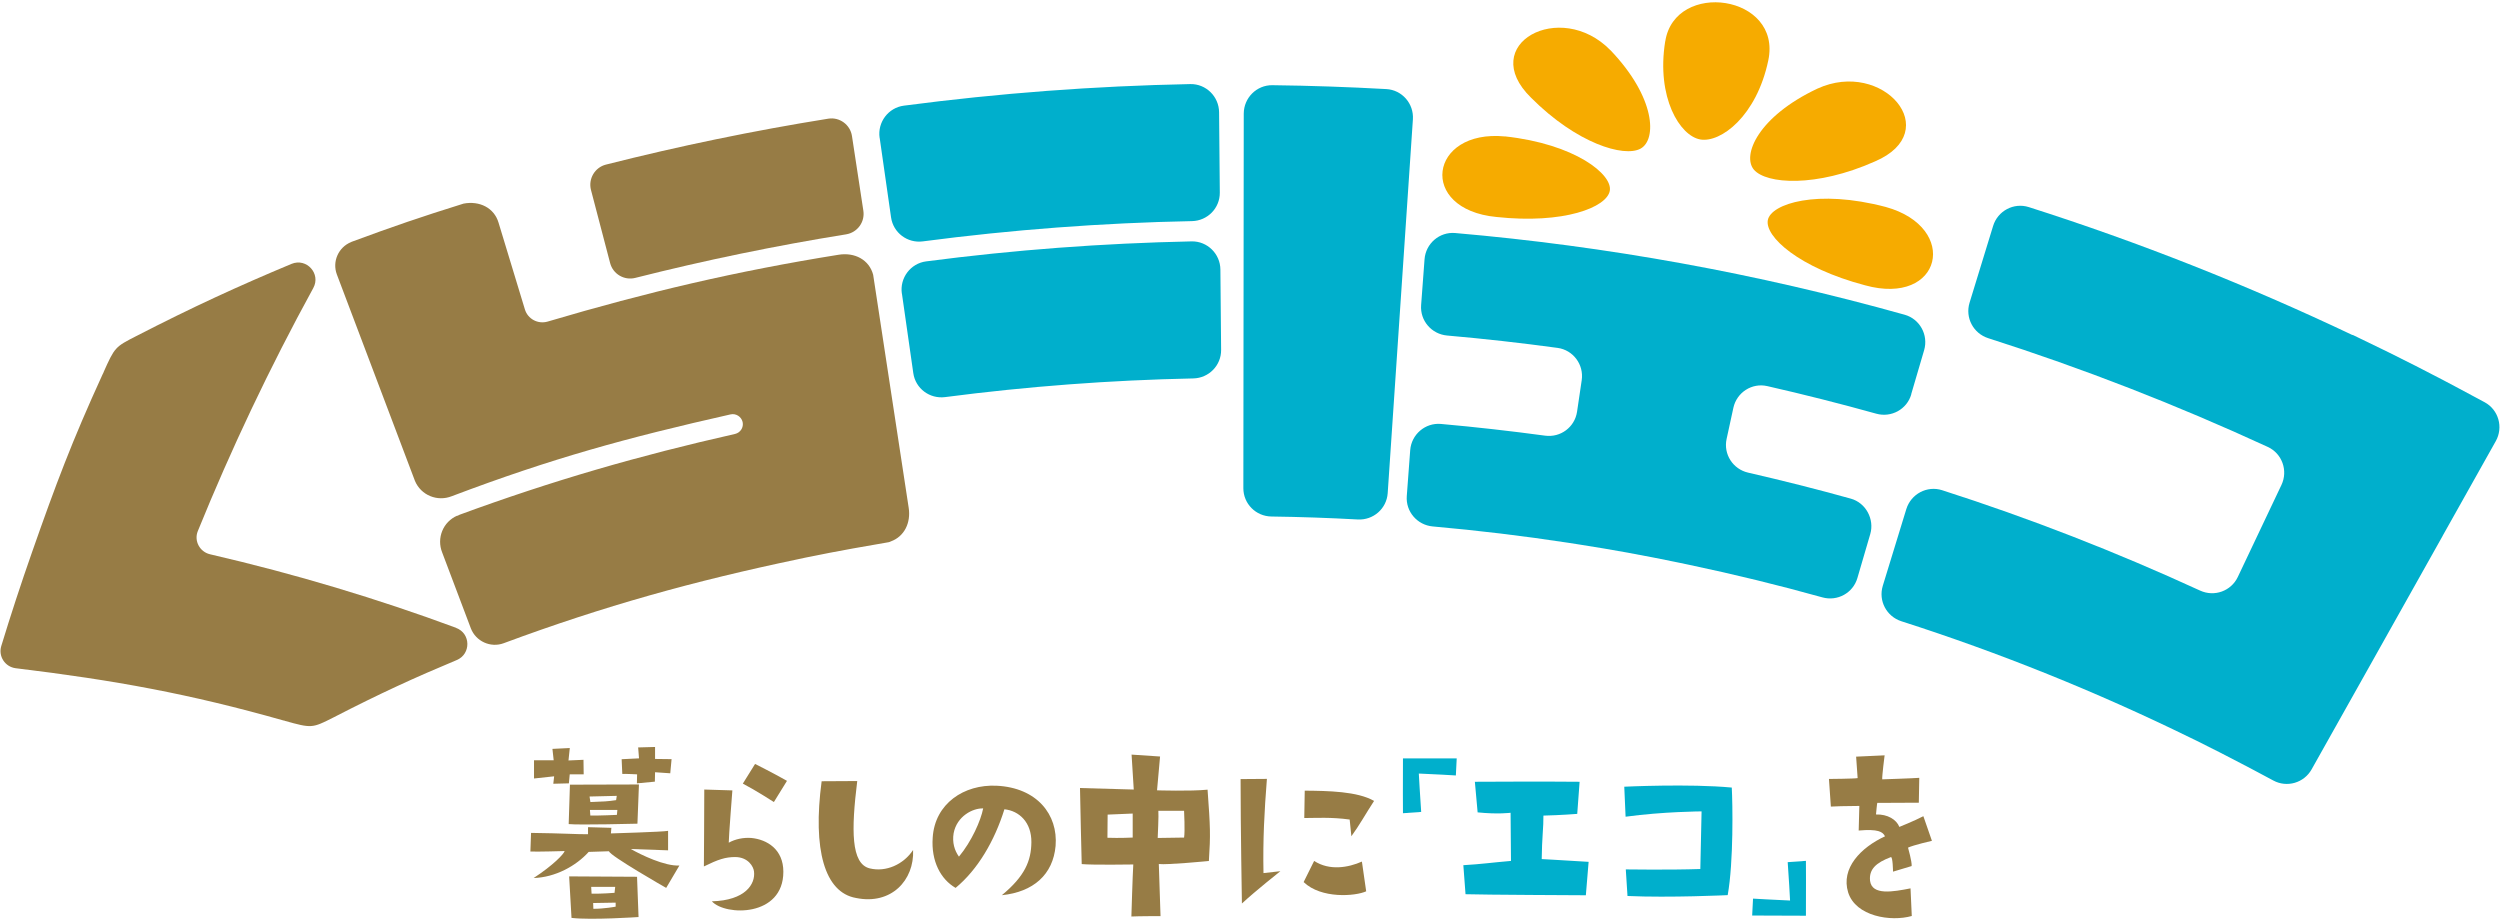
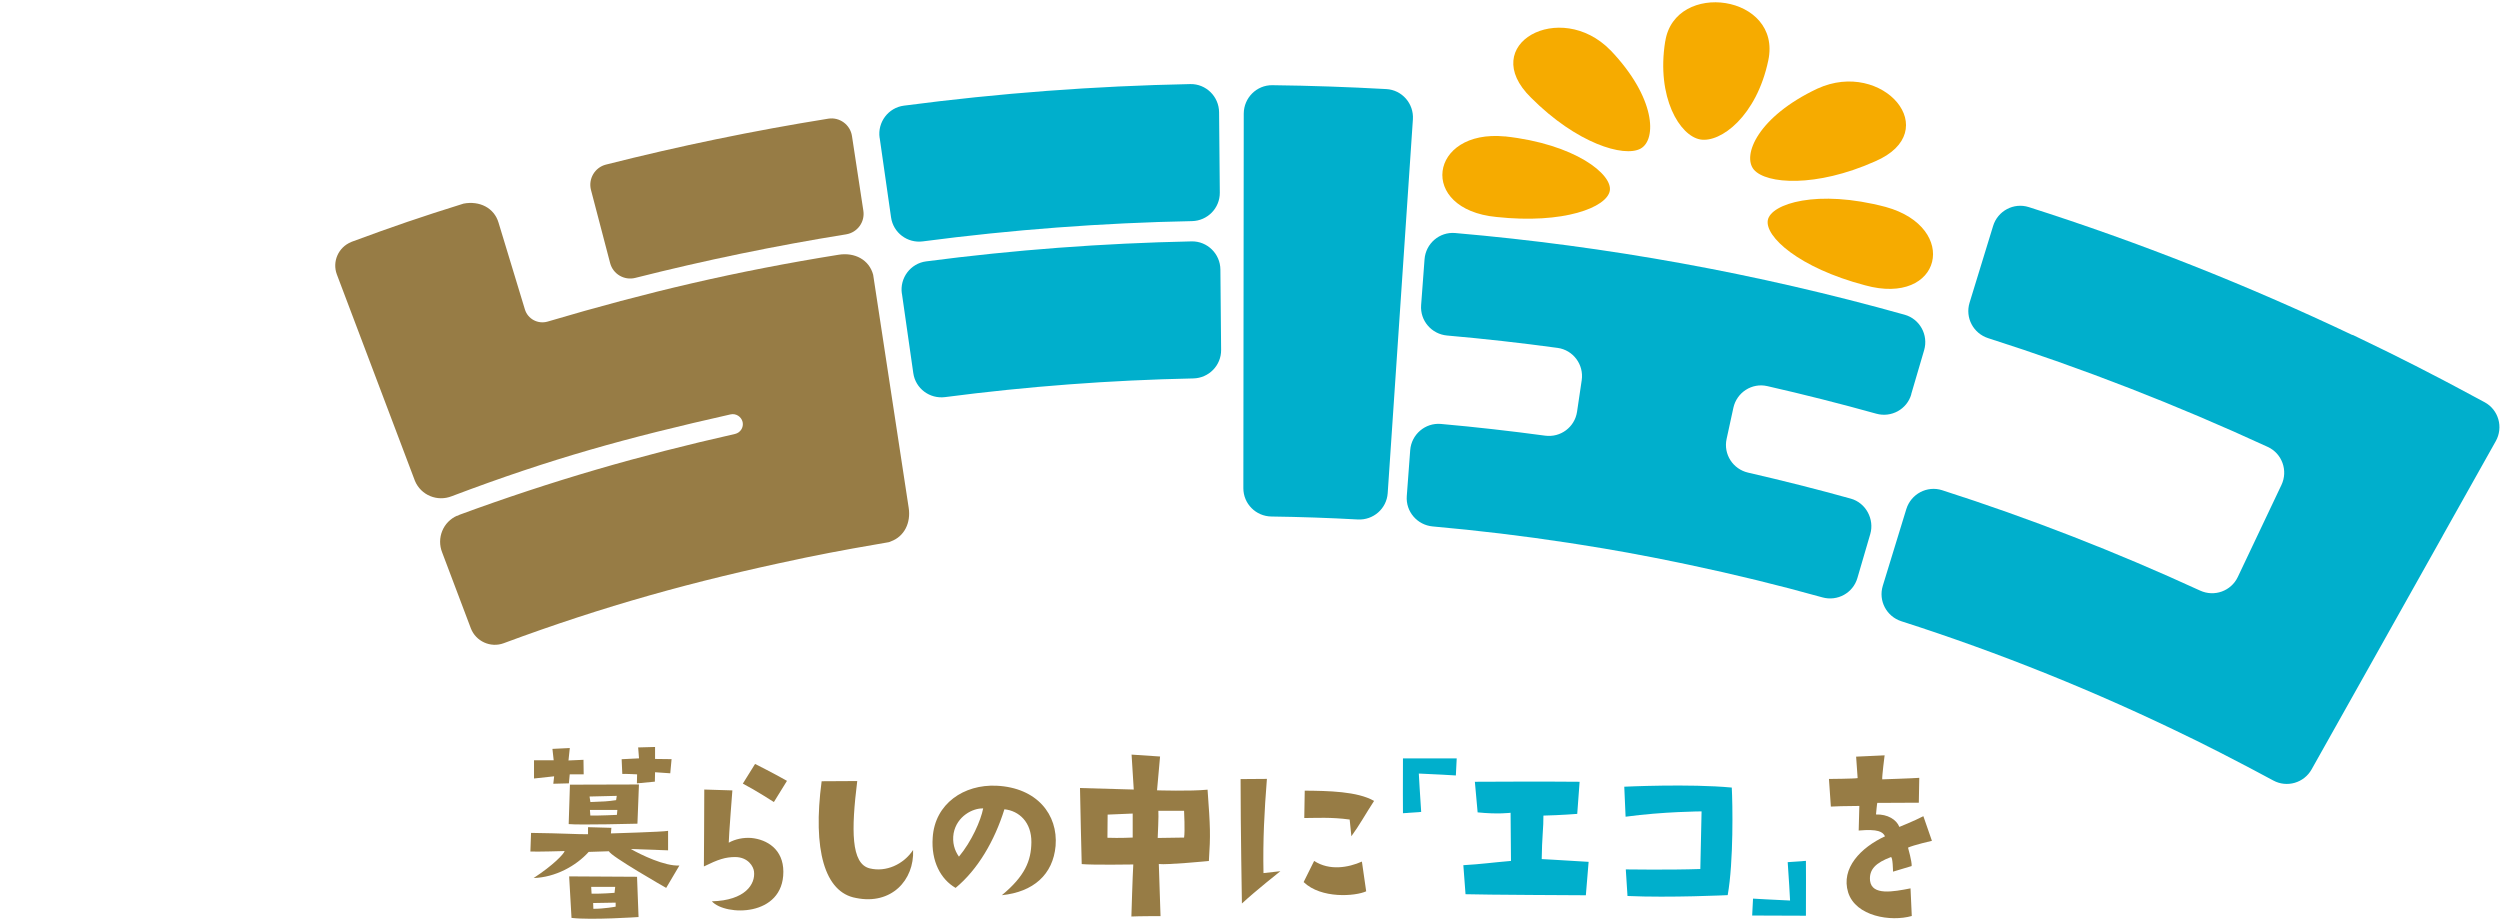
<svg xmlns="http://www.w3.org/2000/svg" id="_レイヤー_2" viewBox="0 0 380 140">
  <defs>
    <style>.cls-1{fill:none;}.cls-2{fill:#00afcc;}.cls-3{fill:#f6ab00;}.cls-4{fill:#977c45;}</style>
  </defs>
  <g id="_ないよう">
    <path class="cls-2" d="M133.71,20.95c.58,4.03,1.15,8.06,1.73,12.09.33,2.34,2.49,3.96,4.83,3.65,13.57-1.78,27.23-2.81,40.91-3.08,2.36-.05,4.25-1.97,4.23-4.33-.03-4.07-.07-8.14-.11-12.22-.02-2.39-1.99-4.33-4.38-4.28-14.55.29-29.08,1.38-43.53,3.28-2.37.31-4.03,2.52-3.69,4.89Z" />
    <path class="cls-2" d="M137.09,44.61c.58,4.03,1.15,8.06,1.73,12.1.33,2.34,2.49,3.95,4.83,3.65,12.52-1.63,25.12-2.58,37.73-2.84,2.36-.05,4.25-1.97,4.23-4.33-.04-4.07-.07-8.14-.11-12.22-.02-2.39-1.99-4.33-4.38-4.28-13.49.28-26.96,1.29-40.35,3.04-2.37.31-4.03,2.52-3.69,4.89Z" />
    <path class="cls-2" d="M189.05,17.26c-.02,18.98-.04,37.97-.06,56.95,0,2.36,1.9,4.27,4.27,4.3,4.37.06,8.75.21,13.12.45,2.36.13,4.39-1.64,4.55-4,1.28-18.94,2.55-37.88,3.83-56.82.16-2.39-1.65-4.47-4.04-4.6-5.77-.32-11.54-.52-17.32-.59-2.39-.03-4.34,1.92-4.35,4.31Z" />
    <path class="cls-2" d="M371.29,81.43c2.69-4.8,5.38-9.59,8.07-14.38,1.17-2.09.43-4.75-1.68-5.9-1.52-.83-3.04-1.64-4.57-2.45-.59-.31-1.19-.63-1.78-.94-2.77-1.45-5.54-2.87-8.33-4.24-.37-.18-.75-.36-1.13-.55-1.42-.7-2.84-1.39-4.27-2.07,0,.01-.01.02-.02.03-16.07-7.63-32.5-14.13-49.2-19.45-2.29-.73-4.73.57-5.43,2.87-1.19,3.89-2.38,7.78-3.58,11.67-.69,2.27.57,4.65,2.83,5.38,14.4,4.6,28.59,10.12,42.5,16.53,2.18,1,3.11,3.61,2.08,5.78-2.21,4.67-4.43,9.33-6.64,14-1.02,2.14-3.56,3.05-5.72,2.06-12.84-5.9-25.93-11-39.22-15.26-2.29-.73-4.73.57-5.44,2.87-1.19,3.89-2.38,7.78-3.58,11.67-.69,2.27.57,4.65,2.83,5.38,14.93,4.79,29.6,10.69,43.9,17.69.32.15.63.3.95.46,2.32,1.15,4.64,2.33,6.94,3.54.49.26.98.52,1.47.77,1.09.58,2.19,1.16,3.28,1.75,2.07,1.12,4.66.36,5.81-1.69,2.7-4.81,5.41-9.63,8.11-14.44h0c3.94-7.02,7.87-14.03,11.81-21.05h0Z" />
    <path class="cls-2" d="M290.5,59.93c.66-2.24,1.31-4.47,1.97-6.71.67-2.3-.65-4.73-2.96-5.38-22.44-6.29-45.32-10.43-68.32-12.42-2.39-.21-4.48,1.6-4.66,3.99s-.35,4.65-.52,6.97c-.18,2.36,1.59,4.41,3.95,4.62,5.61.49,11.21,1.12,16.79,1.88,2.37.32,4.02,2.54,3.67,4.91-.24,1.6-.47,3.2-.71,4.8-.35,2.34-2.51,3.95-4.86,3.63-5.27-.71-10.54-1.31-15.83-1.78-2.39-.21-4.49,1.6-4.67,3.99-.17,2.32-.35,4.64-.52,6.97-.18,2.36,1.59,4.41,3.95,4.62,6.85.61,13.7,1.43,20.51,2.47.58.09,1.15.18,1.73.27,2.5.39,4.99.81,7.48,1.26.03,0,.06.01.09.02,2.5.45,4.99.95,7.48,1.46.56.11,1.11.23,1.67.35,6.79,1.43,13.55,3.08,20.26,4.95,2.28.64,4.66-.66,5.32-2.93s1.31-4.47,1.96-6.7-.65-4.74-2.97-5.38c-5.18-1.44-10.38-2.75-15.6-3.95-2.31-.53-3.77-2.8-3.27-5.11.34-1.58.68-3.16,1.03-4.74.51-2.34,2.82-3.84,5.16-3.3,5.54,1.26,11.06,2.66,16.56,4.19,2.28.64,4.66-.66,5.32-2.93Z" />
    <path class="cls-4" d="M131.23,32.03c-.58-3.79-1.16-7.57-1.73-11.35-.26-1.73-1.89-2.92-3.61-2.64-11.34,1.82-22.62,4.15-33.79,6.98-1.69.43-2.71,2.17-2.27,3.86.97,3.7,1.94,7.41,2.91,11.11.44,1.67,2.14,2.67,3.82,2.25,10.6-2.68,21.29-4.89,32.05-6.62,1.71-.28,2.88-1.87,2.62-3.58Z" />
    <path class="cls-3" d="M253.11,6.29c-1.37,8.55,2.24,14.37,5.34,14.91,3.1.53,8.55-3.54,10.33-12.02,2.11-10.01-14.2-12.24-15.66-2.9h0Z" />
    <path class="cls-3" d="M276.25,13.47c-9.04,4.26-11.49,10.15-9.66,12.32,1.88,2.19,9.41,2.75,18.4-1.25,10.71-4.58,1.22-15.63-8.74-11.07t0,0Z" />
    <path class="cls-3" d="M286.64,31.46c-10.44-2.76-17.46-.48-17.93,1.99-.48,2.51,4.72,7.26,14.76,9.91,11.7,3.25,14.47-8.77,3.17-11.9t0,0Z" />
    <path class="cls-3" d="M228.76,20.73c10.66,1.16,16.38,5.79,15.93,8.27-.45,2.52-7,5.09-17.24,3.98-11.98-1.15-10.26-13.36,1.31-12.24h0Z" />
    <path class="cls-3" d="M244.79,7.63c6.89,7.21,7.06,13.59,4.58,14.96-2.53,1.38-9.74-.8-16.65-7.74-8.29-8.11,4.44-15.04,12.07-7.21h0Z" />
    <path class="cls-4" d="M138.12,77.18c-.9-5.9-5.4-35.42-5.4-35.42-.61-2.29-2.81-3.43-5.24-3.04-15.54,2.49-29.07,5.67-44.24,10.16-1.47.43-3.02-.39-3.46-1.86-1.48-4.88-2.51-8.29-4-13.17-.67-2.27-2.9-3.36-5.32-2.9-6.48,2.02-10.62,3.44-17,5.8-.02,0-.04.02-.06.03h0s-.03.01-.04.02c-1.92.78-2.89,2.96-2.16,4.91.11.28.21.55.31.82h0s0,0,0,0c4.46,11.78,7.1,18.77,11.56,30.56.91,2.19,3.41,3.21,5.61,2.33,15.22-5.76,26.62-8.88,42.36-12.43.82-.19,1.65.34,1.84,1.16.18.82-.34,1.62-1.15,1.81-14.58,3.29-27.75,7.09-41.87,12.28-.13.05-.24.12-.36.18l.02-.05c-2.18.93-3.19,3.43-2.3,5.63h0s0,0,0,0c1.78,4.7,2.57,6.81,4.35,11.51,0,0,0,0,0,0h0s0,0,0,0c.76,1.98,3,3,4.99,2.26,15.27-5.67,28.97-9.46,44.71-12.76.39-.08.77-.17,1.16-.25,2.42-.5,4.84-.96,7.26-1.4,1.4-.26,4.92-.85,5.37-.94.12-.02.24-.07.36-.13,2.04-.74,3.06-2.83,2.7-5.12Z" />
-     <path class="cls-4" d="M69.36,95.44c-11.94-4.42-24.43-8.18-37.43-11.19-1.57-.36-2.47-2.04-1.86-3.53,5.04-12.41,10.88-24.76,17.55-36.94,1.19-2.17-1.02-4.62-3.31-3.67-8.05,3.36-15.08,6.59-23.59,10.97-3.24,1.66-3.27,1.67-5.02,5.59l.07-.08c-.06.1-.13.2-.18.32-4.67,10.21-7.09,16.67-10.72,27.02-1.67,4.76-3.23,9.52-4.68,14.28-.47,1.56.59,3.16,2.2,3.36,15.11,1.83,26.44,3.9,40.65,7.93.1.03.19.04.29.06h-.07c4.17,1.16,4.17,1.14,7.49-.54,6.98-3.6,12.32-6.04,18.67-8.69,2.2-.91,2.15-4.06-.08-4.88Z" />
    <path class="cls-4" d="M103.28,131.54c-.67,1.14-1.35,2.28-2.02,3.42.03.03-8.66-4.95-8.69-5.57-1.03.03-2.06.06-3.09.1-1.89,2.11-5.05,3.87-8.37,3.97,2.99-1.95,4.59-3.65,4.72-4.1,0,0-4.36.13-5.21.07.03-.94.07-1.89.1-2.83,4.85.06,7.26.23,8.66.2v-1.07c1.18.03,2.37.06,3.55.1-.02.28-.04.56-.07.85,0,0,7.94-.23,8.69-.39v2.96c-1.89-.06-3.77-.13-5.66-.2,1.53.88,5.17,2.64,7.39,2.51ZM84.1,119.14c.04-.38.09-.76.13-1.14-1.02.11-2.04.22-3.06.33v-2.77h2.99c-.07-.58-.13-1.15-.19-1.73.88-.04,1.76-.09,2.64-.13-.06.63-.13,1.26-.2,1.89.76-.03,1.52-.06,2.28-.1.01.74.02,1.48.03,2.21h-2.12c-.04.46-.09.91-.13,1.37-.79.02-1.58.04-2.38.06ZM86.64,119.27s9.6-.03,10.48-.03c-.08,1.99-.15,3.97-.23,5.96,0,0-8.89.23-10.45.06.07-2,.13-3.99.19-5.99ZM96.83,133.27c.08,2.04.15,4.08.23,6.12,0,0-7.22.49-10.19.13-.12-2.1-.24-4.21-.36-6.31,3.44.02,6.88.04,10.32.06ZM89.61,121.06c.04.28.09.56.13.85,2.02-.07,2.64-.1,3.91-.29.03-.22.07-.43.1-.65-1.38.03-2.76.06-4.13.1ZM93.84,123.11h-4.17c.02.28.04.56.06.85,1.43.03,4.04-.1,4.04-.1.02-.25.04-.5.07-.75ZM93.41,135.71c.03-.3.07-.61.1-.91h-3.65c.02.35.04.69.06,1.04,1.56.03,3.48-.13,3.48-.13ZM93.58,137.2c-1.14.02-2.28.04-3.42.06.01.29.02.59.03.88,1.63,0,3.39-.32,3.39-.33v-.62ZM94.49,115.4c.88-.04,1.76-.09,2.64-.13-.04-.55-.09-1.11-.13-1.66.86-.02,1.72-.04,2.57-.07v1.82c.84.01,1.67.02,2.51.03-.06.72-.13,1.43-.2,2.15,0,0-1.82-.13-2.31-.16-.01.48-.02.95-.03,1.43-.91.09-1.82.17-2.73.26.01-.46.02-.91.03-1.37,0,0-1.98-.1-2.25-.06-.03-.75-.07-1.5-.1-2.25Z" />
    <path class="cls-4" d="M111.32,120.15s-.55,7.03-.55,7.94c.98-.55,2.22-.81,3.42-.72,2.41.23,4.88,1.73,4.88,5.14,0,6.9-8.82,6.74-10.87,4.49,5.11-.13,6.64-2.64,6.41-4.52-.07-.75-.88-2.18-2.83-2.21-1.53,0-2.61.36-4.79,1.43,0,0,.07-10.38.06-11.69,1.42.04,2.84.09,4.26.13ZM117.63,121.91s-2.77-1.79-4.72-2.8c.62-1,1.24-2,1.86-2.99,0,0,2.8,1.4,4.85,2.57l-1.99,3.22Z" />
    <path class="cls-4" d="M130.3,118.72c-.91,7.39-.98,12.6,1.92,13.28,2.44.59,5.11-.59,6.57-2.8.2,4.59-3.32,8.4-8.69,7.29-4.75-.84-6.6-7.32-5.21-17.74,1.8-.01,3.6-.02,5.4-.03Z" />
    <path class="cls-4" d="M156.77,128.02c.03-3.03-1.86-4.78-4.1-5.01-1.5,4.81-4.06,9.18-7.42,11.95-2.25-1.3-3.74-4.04-3.48-7.65.33-5.18,4.78-8.11,9.7-7.88,6.15.29,9.37,4.39,8.98,9.15-.39,4.36-3.38,7-8.17,7.49,3.51-2.9,4.46-5.24,4.49-8.04ZM149.44,122.88c-1.56-.06-4,1.17-4.49,3.78-.23,1.4.13,2.6.81,3.55,1.92-2.31,3.32-5.47,3.68-7.32Z" />
    <path class="cls-4" d="M176.14,131.34c.09,2.64.17,5.27.26,7.91,0,0-3.39,0-4.43.06,0,0,.19-6.41.29-7.91,0,0-6.28.1-7.84-.06,0,0-.26-10.55-.26-11.56,2.72.08,5.45.15,8.17.23-.11-1.77-.22-3.54-.33-5.31,1.44.1,2.89.2,4.33.29-.15,1.71-.3,3.43-.46,5.14,0,0,5.08.16,7.68-.1.42,5.79.46,6.77.2,10.84,0,0-6.35.62-7.62.46ZM172.17,123.66c-1.27.05-2.54.11-3.81.16-.01,1.17-.02,2.34-.03,3.52,1.82.07,3.84-.03,3.84-.03v-3.65ZM179.98,127.31c.16-.91,0-4.07,0-4.07h-3.91c.07.56-.1,4.13-.1,4.13,1.33-.02,2.67-.04,4-.06Z" />
    <path class="cls-4" d="M188.77,137.33s-.2-11.59-.2-18.91c1.33-.01,2.67-.02,4-.03-.39,4.98-.62,9.21-.52,14.32.86-.1,1.71-.19,2.57-.29,0,0-3.74,2.96-5.86,4.92ZM198.15,134.08c.53-1.07,1.06-2.15,1.6-3.22,2.34,1.53,5.21,1.01,7.26.1.22,1.51.43,3.02.65,4.52-1.63.75-6.83,1.17-9.5-1.4ZM198.31,120.18c3.58.03,8.01.1,10.55,1.56-1.24,1.89-2.25,3.74-3.45,5.37-.09-.85-.17-1.69-.26-2.54-2.87-.39-5.11-.23-6.9-.23.02-1.39.04-2.78.07-4.17Z" />
    <path class="cls-2" d="M221.29,117.87s-3.78-.23-5.63-.29c0,0,.23,4.13.36,5.83-.92.06-1.84.13-2.77.2,0,0-.03-5.05,0-8.33,2.72,0,5.45,0,8.17,0-.04.87-.09,1.74-.13,2.6Z" />
    <path class="cls-2" d="M222.41,131.51c2.76-.16,4.23-.39,7.26-.65-.02-2.44-.04-4.88-.06-7.32,0,0-1.92.26-5.01-.06-.14-1.55-.28-3.1-.42-4.65,0,0,11.2-.06,15.92,0-.12,1.63-.24,3.25-.36,4.88,0,0-2.5.2-5.14.26.03,1.66-.23,3.42-.26,6.61,0,0,3,.16,7.13.42-.14,1.69-.28,3.39-.42,5.08,0,0-15.95-.07-18.29-.16-.11-1.46-.22-2.93-.33-4.39Z" />
    <path class="cls-2" d="M263.23,119.72c.13,2.38.29,11.23-.62,16.34,0,0-8.79.42-15.23.13-.09-1.35-.17-2.69-.26-4.04,0,0,6.7.1,11.33-.06.07-2.92.13-5.84.19-8.76,0,0-5.83.03-11.55.81-.06-1.52-.13-3.04-.2-4.56,0,0,9.89-.48,16.34.13Z" />
    <path class="cls-2" d="M274.5,139.19c-2.72-.01-5.45-.02-8.17-.03.04-.86.09-1.72.13-2.57,0,0,3.77.22,5.63.29,0,0-.22-4.17-.36-5.83.92-.06,1.84-.13,2.77-.2,0,0,.03,5.05,0,8.33Z" />
    <path class="cls-4" d="M293.67,127.8s-2.83.65-3.65,1.04c0,0,.62,2.18.55,2.8-.94.28-1.89.56-2.83.85,0,0-.03-2.31-.33-2.21-2.25.85-3.35,1.85-3.16,3.61.29,2.25,3.51,1.66,6.15,1.14.06,1.4.13,2.8.19,4.2-3.19.91-8.52.06-9.67-3.58-1.14-3.68,1.92-6.83,5.6-8.53-.33-.69-1.04-1.14-4-.88.03-1.25.07-2.5.1-3.74q-3.42.03-4.33.1c-.1-1.4-.2-2.8-.29-4.2,0,0,3.94-.03,4.36-.13-.08-1.09-.15-2.17-.23-3.26,1.44-.07,2.89-.13,4.33-.2,0,0-.42,3.29-.36,3.65,0,0,4.85-.16,5.63-.23-.02,1.26-.04,2.52-.07,3.78,0,0-5.27.03-6.31.03-.04,0-.16,1.36-.2,1.76,1.76-.06,3.12.78,3.55,1.89,0,0,2.28-.91,3.65-1.63.43,1.25.87,2.5,1.3,3.74Z" />
    <rect class="cls-1" width="380" height="140" />
  </g>
</svg>